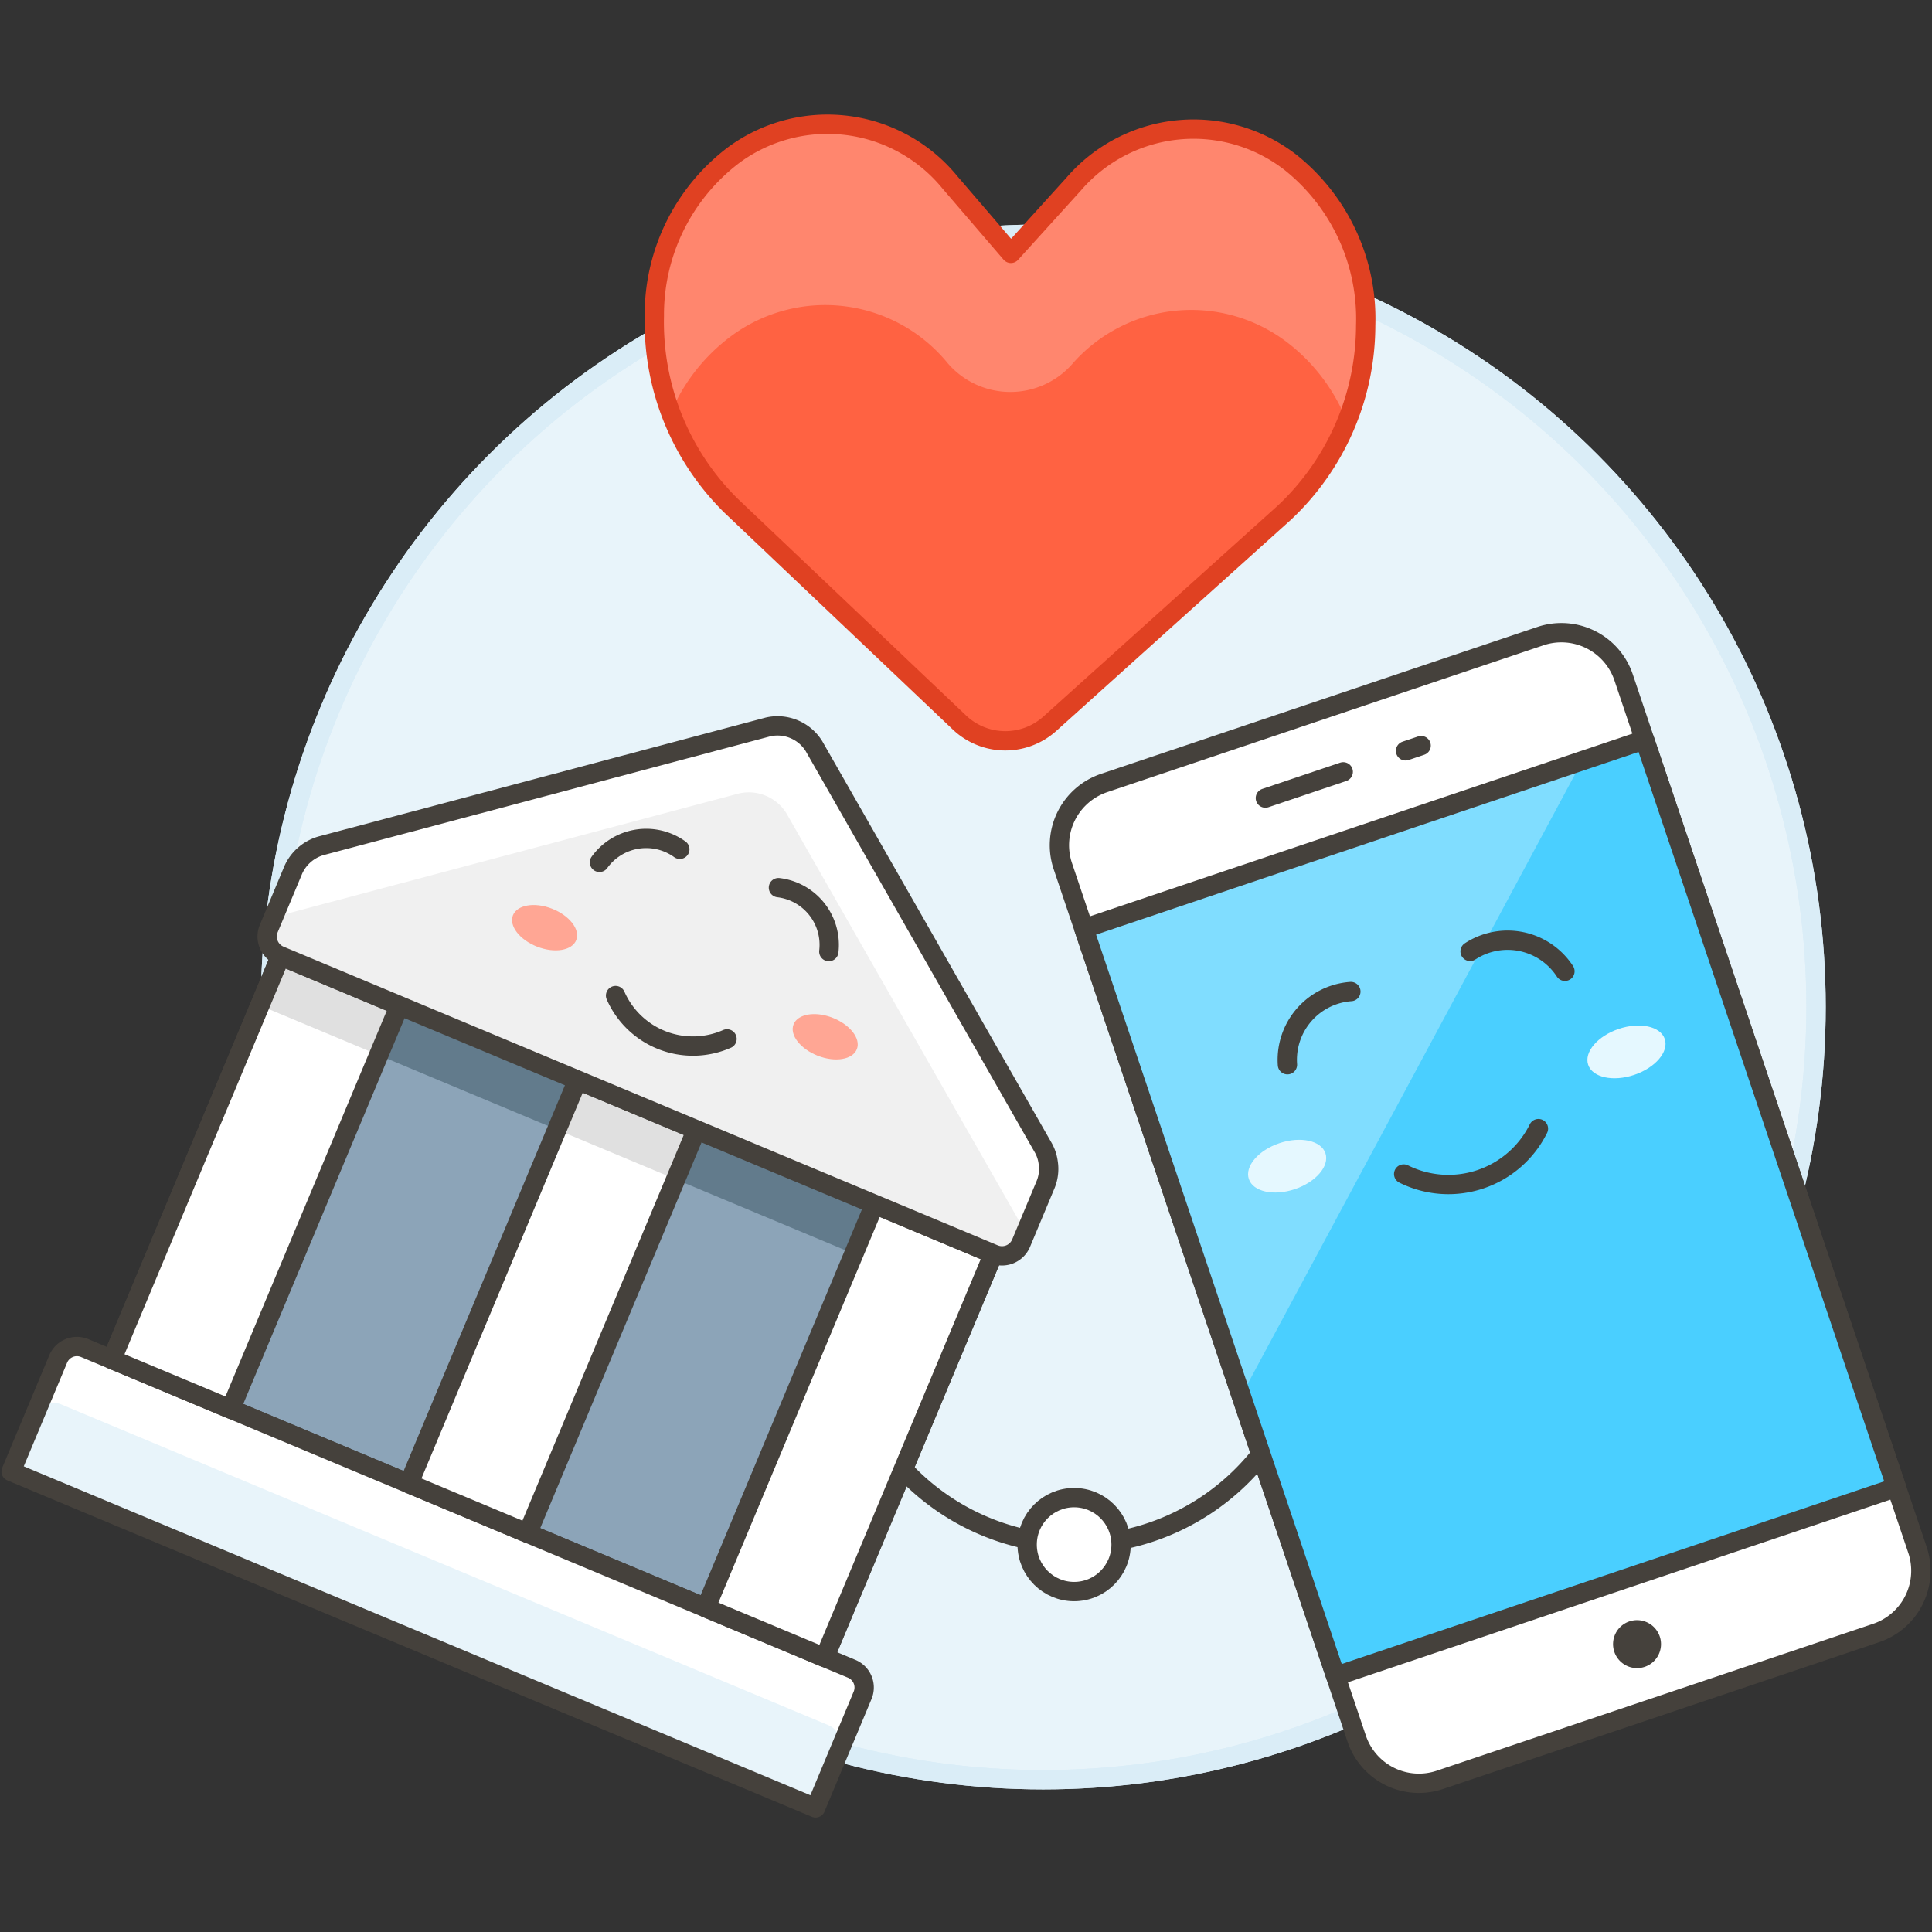
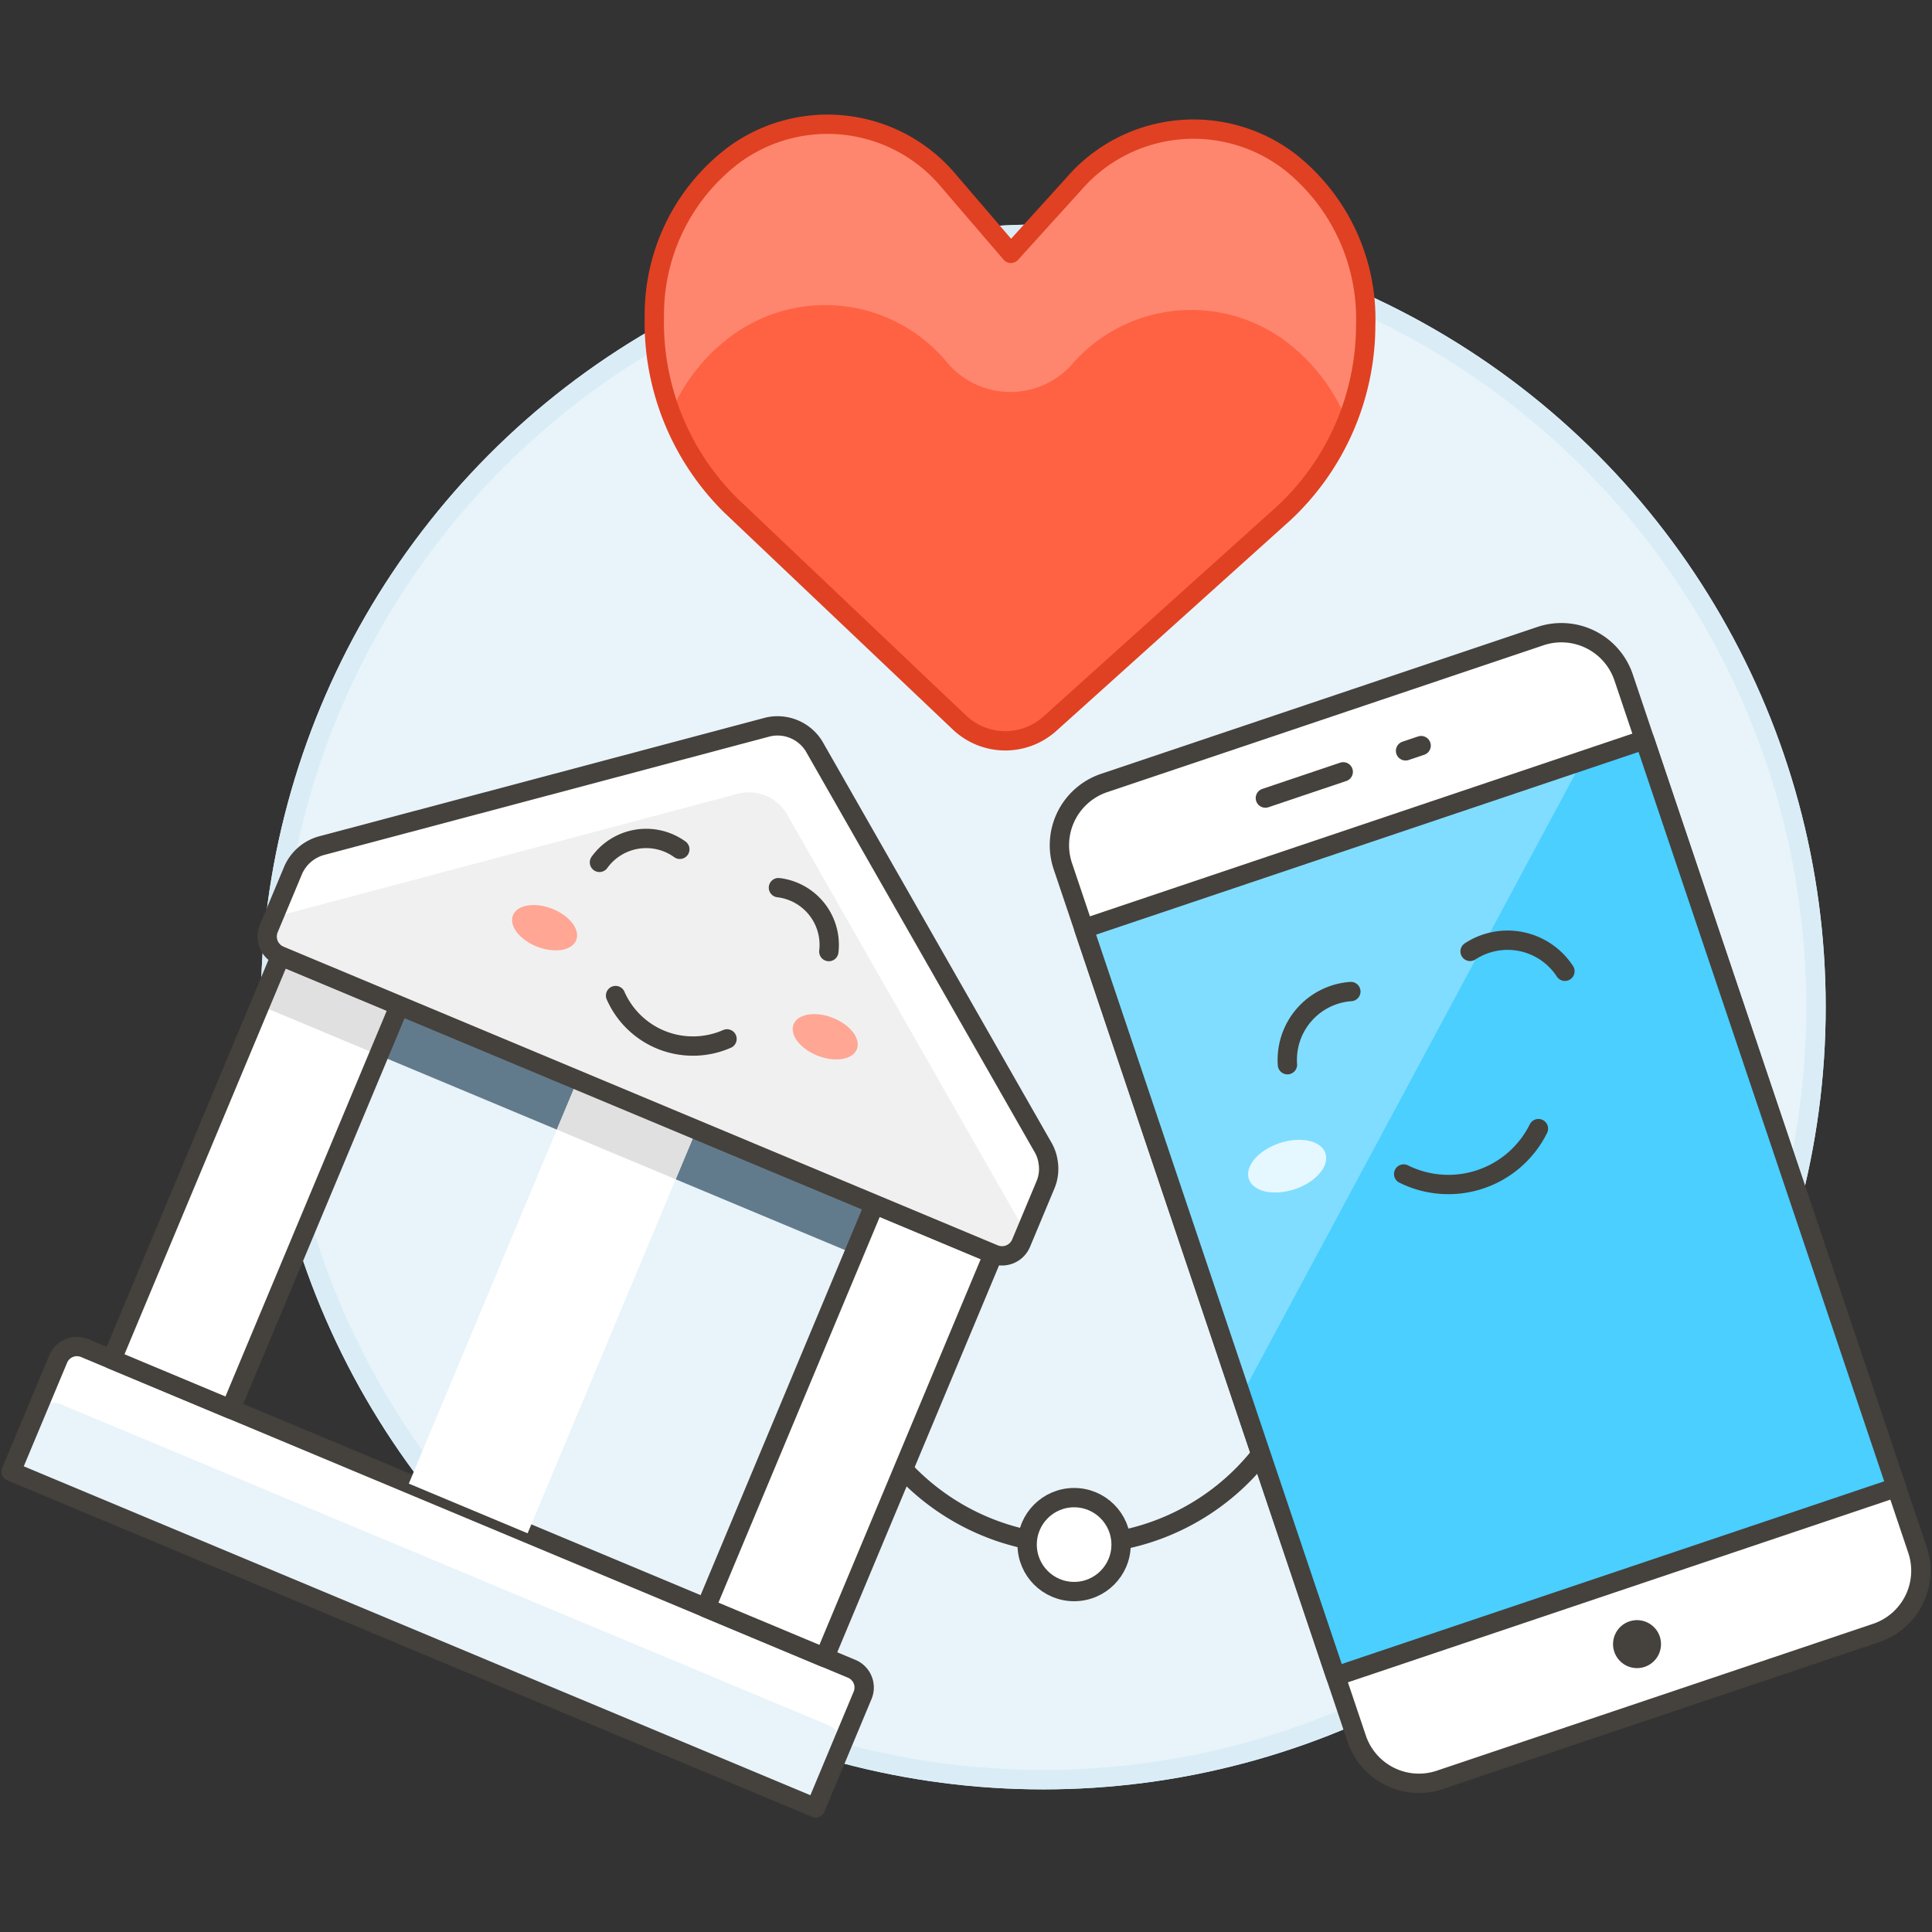
<svg xmlns="http://www.w3.org/2000/svg" viewBox="0 0 100 100">
  <rect x="0" y="0" width="100" height="100" fill="#333333" stroke="none" />
  <g class="nc-icon-wrapper">
    <defs />
    <circle class="a" cx="53.998" cy="52.118" r="40" fill="#e8f4fa" stroke="#daedf7" stroke-miterlimit="10" />
    <circle class="b" cx="53.998" cy="52.118" r="40" stroke="#daedf7" stroke-miterlimit="10" fill="none" />
    <path class="c" d="M66.718 72.919a12.183 12.183 0 0 1-21.744.652" fill="none" stroke="#45413c" stroke-linecap="round" stroke-linejoin="round" />
    <circle class="d" cx="55.596" cy="79.948" r="2.431" stroke="#45413c" stroke-linecap="round" stroke-linejoin="round" fill="#fff" />
    <path class="d" d="M99.245 80.212a3.4 3.4 0 0 1-2.139 4.312l-22.575 7.6a3.4 3.4 0 0 1-4.311-2.139L55.014 44.838a3.4 3.4 0 0 1 2.138-4.311l22.576-7.6a3.4 3.4 0 0 1 4.311 2.139z" stroke="#45413c" stroke-linecap="round" stroke-linejoin="round" fill="#fff" />
    <path class="e" d="M56.1 48.063l29.025-9.776 13.034 38.7-29.025 9.775z" style="" fill="#4acfff" />
    <path class="f" d="M64.247 72.25L81.9 39.374l-25.8 8.689 8.147 24.187z" style="" fill="#80ddff" />
    <path class="c" d="M56.1 48.063l29.025-9.776 13.034 38.7-29.025 9.775z" fill="none" stroke="#45413c" stroke-linecap="round" stroke-linejoin="round" />
    <path class="c" d="M65.495 41.308l4.031-1.358" fill="none" stroke="#45413c" stroke-linecap="round" stroke-linejoin="round" />
    <path class="c" d="M72.751 38.864l.807-.271" fill="none" stroke="#45413c" stroke-linecap="round" stroke-linejoin="round" />
    <path class="g" d="M85.283 83.988a1.241 1.241 0 1 1-1.662.56 1.24 1.24 0 0 1 1.662-.56z" style="" fill="#45413c" />
    <path class="c" d="M76.092 49.244A3.543 3.543 0 0 1 81 50.273" fill="none" stroke="#45413c" stroke-linecap="round" stroke-linejoin="round" />
    <path class="c" d="M69.92 51.322a3.544 3.544 0 0 0-3.282 3.787" fill="none" stroke="#45413c" stroke-linecap="round" stroke-linejoin="round" />
    <path class="c" d="M79.629 58.418a5.2 5.2 0 0 1-6.975 2.348" fill="none" stroke="#45413c" stroke-linecap="round" stroke-linejoin="round" />
-     <path class="h" d="M86.168 53.778c.221.657-.487 1.488-1.582 1.857s-2.162.135-2.383-.522.487-1.488 1.582-1.857 2.162-.135 2.383.522z" style="" fill="#e5f8ff" />
    <path class="h" d="M64.64 61.028c.221.657 1.288.891 2.383.522s1.8-1.2 1.582-1.857-1.288-.891-2.383-.522-1.803 1.2-1.582 1.857z" style="" fill="#e5f8ff" />
    <g>
-       <path class="i" d="M5.79 70.366l9.59-22.936L52.27 62.856l-9.59 22.936z" stroke="#45413c" stroke-linecap="round" stroke-linejoin="round" fill="#8ca4b8" />
      <path class="j" d="M13.451 52.041l1.928-4.61 36.892 15.425-1.928 4.611z" style="" fill="#627b8c" />
      <path class="k" d="M42.214 93.575L.576 76.165l2.436-5.824a1.05 1.05 0 0 1 1.373-.564l39.7 16.6a1.049 1.049 0 0 1 .563 1.373z" style="" fill="#e8f4fa" />
      <path class="l" d="M44.653 87.751a1.05 1.05 0 0 0-.564-1.373l-39.7-16.6a1.05 1.05 0 0 0-1.373.564L1.8 73.257a1.05 1.05 0 0 1 1.374-.563l39.7 16.6a1.049 1.049 0 0 1 .563 1.373z" style="" fill="#fff" />
      <path class="c" d="M42.214 93.575L.576 76.165l2.436-5.824a1.05 1.05 0 0 1 1.373-.564l39.7 16.6a1.049 1.049 0 0 1 .563 1.373z" fill="none" stroke="#45413c" stroke-linecap="round" stroke-linejoin="round" />
      <path class="l" d="M21.16 76.792l8.734-20.887 6.15 2.572-8.735 20.886z" style="" fill="#fff" />
-       <path class="m" d="M28.823 58.468l1.07-2.562 6.15 2.57-1.071 2.563z" style="" fill="#e0e0e0" />
-       <path class="c" d="M21.16 76.792l8.734-20.887 6.15 2.572-8.735 20.886z" fill="none" stroke="#45413c" stroke-linecap="round" stroke-linejoin="round" />
+       <path class="m" d="M28.823 58.468l1.07-2.562 6.15 2.57-1.071 2.563" style="" fill="#e0e0e0" />
      <path class="l" d="M5.79 70.364l8.733-20.886 6.149 2.571-8.734 20.887z" style="" fill="#fff" />
      <path class="m" d="M13.451 52.04l1.072-2.562 6.149 2.571-1.071 2.562z" style="" fill="#e0e0e0" />
      <path class="l" d="M36.532 83.22l8.734-20.886 6.149 2.572-8.734 20.886z" style="" fill="#fff" />
      <path class="c" d="M36.532 83.22l8.734-20.886 6.149 2.572-8.734 20.886z" fill="none" stroke="#45413c" stroke-linecap="round" stroke-linejoin="round" />
      <path class="c" d="M5.79 70.364l8.733-20.886 6.149 2.571-8.734 20.887z" fill="none" stroke="#45413c" stroke-linecap="round" stroke-linejoin="round" />
      <path class="l" d="M54.252 60.158a2.121 2.121 0 0 0-.29-.816L42.127 38.613a2.222 2.222 0 0 0-2.366-.989l-23.067 6.134a2.255 2.255 0 0 0-1.513 1.266l-1.27 3.038a1.07 1.07 0 0 0 .575 1.4L51.452 64.92a1.071 1.071 0 0 0 1.4-.575l1.27-3.038a2.129 2.129 0 0 0 .13-1.149z" style="" fill="#fff" />
      <path class="n" d="M54.252 60.158a2.121 2.121 0 0 0-.29-.816L42.127 38.613a2.222 2.222 0 0 0-2.366-.989l-23.067 6.134a2.255 2.255 0 0 0-1.513 1.266l-1.27 3.038a1.07 1.07 0 0 0 .575 1.4L51.452 64.92a1.071 1.071 0 0 0 1.4-.575l1.27-3.038a2.129 2.129 0 0 0 .13-1.149z" style="" fill="#f0f0f0" />
      <path class="l" d="M54.252 60.158a2.121 2.121 0 0 0-.29-.816L42.127 38.614a2.221 2.221 0 0 0-2.366-.99l-23.067 6.134a2.255 2.255 0 0 0-1.513 1.266L14.15 47.49a1.956 1.956 0 0 1 .3-.092l23.807-6.331a2.292 2.292 0 0 1 2.443 1.021l12.21 21.393a1.937 1.937 0 0 1 .165.332l1.048-2.506a2.129 2.129 0 0 0 .129-1.149z" style="" fill="#fff" />
      <path class="c" d="M54.252 60.158a2.121 2.121 0 0 0-.29-.816L42.127 38.613a2.222 2.222 0 0 0-2.366-.989l-23.067 6.134a2.255 2.255 0 0 0-1.513 1.266l-1.27 3.038a1.07 1.07 0 0 0 .575 1.4L51.452 64.92a1.071 1.071 0 0 0 1.4-.575l1.27-3.038a2.129 2.129 0 0 0 .13-1.149z" fill="none" stroke="#45413c" stroke-linecap="round" stroke-linejoin="round" />
      <path class="c" d="M40.292 45.945a2.981 2.981 0 0 1 2.608 3.308" fill="none" stroke="#45413c" stroke-linecap="round" stroke-linejoin="round" />
      <path class="c" d="M35.187 43.96a2.979 2.979 0 0 0-4.159.676" fill="none" stroke="#45413c" stroke-linecap="round" stroke-linejoin="round" />
      <path class="c" d="M37.63 53.773a4.375 4.375 0 0 1-5.768-2.243" fill="none" stroke="#45413c" stroke-linecap="round" stroke-linejoin="round" />
      <path class="o" d="M44.352 54.3c-.211.543-1.116.7-2.022.346s-1.468-1.078-1.257-1.621 1.117-.7 2.022-.346 1.469 1.081 1.257 1.621z" style="" fill="#ffa694" />
      <path class="o" d="M26.548 47.38c-.212.543.351 1.269 1.257 1.621s1.811.2 2.022-.346-.352-1.269-1.257-1.622-1.811-.197-2.022.347z" style="" fill="#ffa694" />
    </g>
    <g>
      <path class="p" d="M54.341 37.459a3.447 3.447 0 0 1-4.68-.062L37.825 26.161a13.335 13.335 0 0 1-3.957-9.814 10.357 10.357 0 0 1 4.088-8.307 8.183 8.183 0 0 1 11.213 1.4l3.155 3.674 3.252-3.589a8.183 8.183 0 0 1 11.246-1.1 10.353 10.353 0 0 1 3.866 8.413 13.331 13.331 0 0 1-4.217 9.705z" style="" fill="#ff6242" />
      <path class="q" d="M69.713 21.807a14.044 14.044 0 0 0 .975-4.97 10.353 10.353 0 0 0-3.866-8.413 8.183 8.183 0 0 0-11.246 1.1l-3.252 3.589-3.155-3.675a8.183 8.183 0 0 0-11.213-1.4 10.357 10.357 0 0 0-4.088 8.307 14.052 14.052 0 0 0 .852 5.021 9.626 9.626 0 0 1 3.121-3.966 8.183 8.183 0 0 1 11.213 1.4 4.273 4.273 0 0 0 6.407.085 8.182 8.182 0 0 1 11.246-1.1 9.612 9.612 0 0 1 3.006 4.022z" style="" fill="#ff866e" />
      <path class="r" d="M54.341 37.459a3.447 3.447 0 0 1-4.68-.062L37.825 26.161a13.335 13.335 0 0 1-3.957-9.814 10.357 10.357 0 0 1 4.088-8.307 8.183 8.183 0 0 1 11.213 1.4l3.155 3.674 3.252-3.589a8.183 8.183 0 0 1 11.246-1.1 10.353 10.353 0 0 1 3.866 8.413 13.331 13.331 0 0 1-4.217 9.705z" fill="none" stroke-linecap="round" stroke-linejoin="round" stroke="#e04122" />
    </g>
  </g>
</svg>